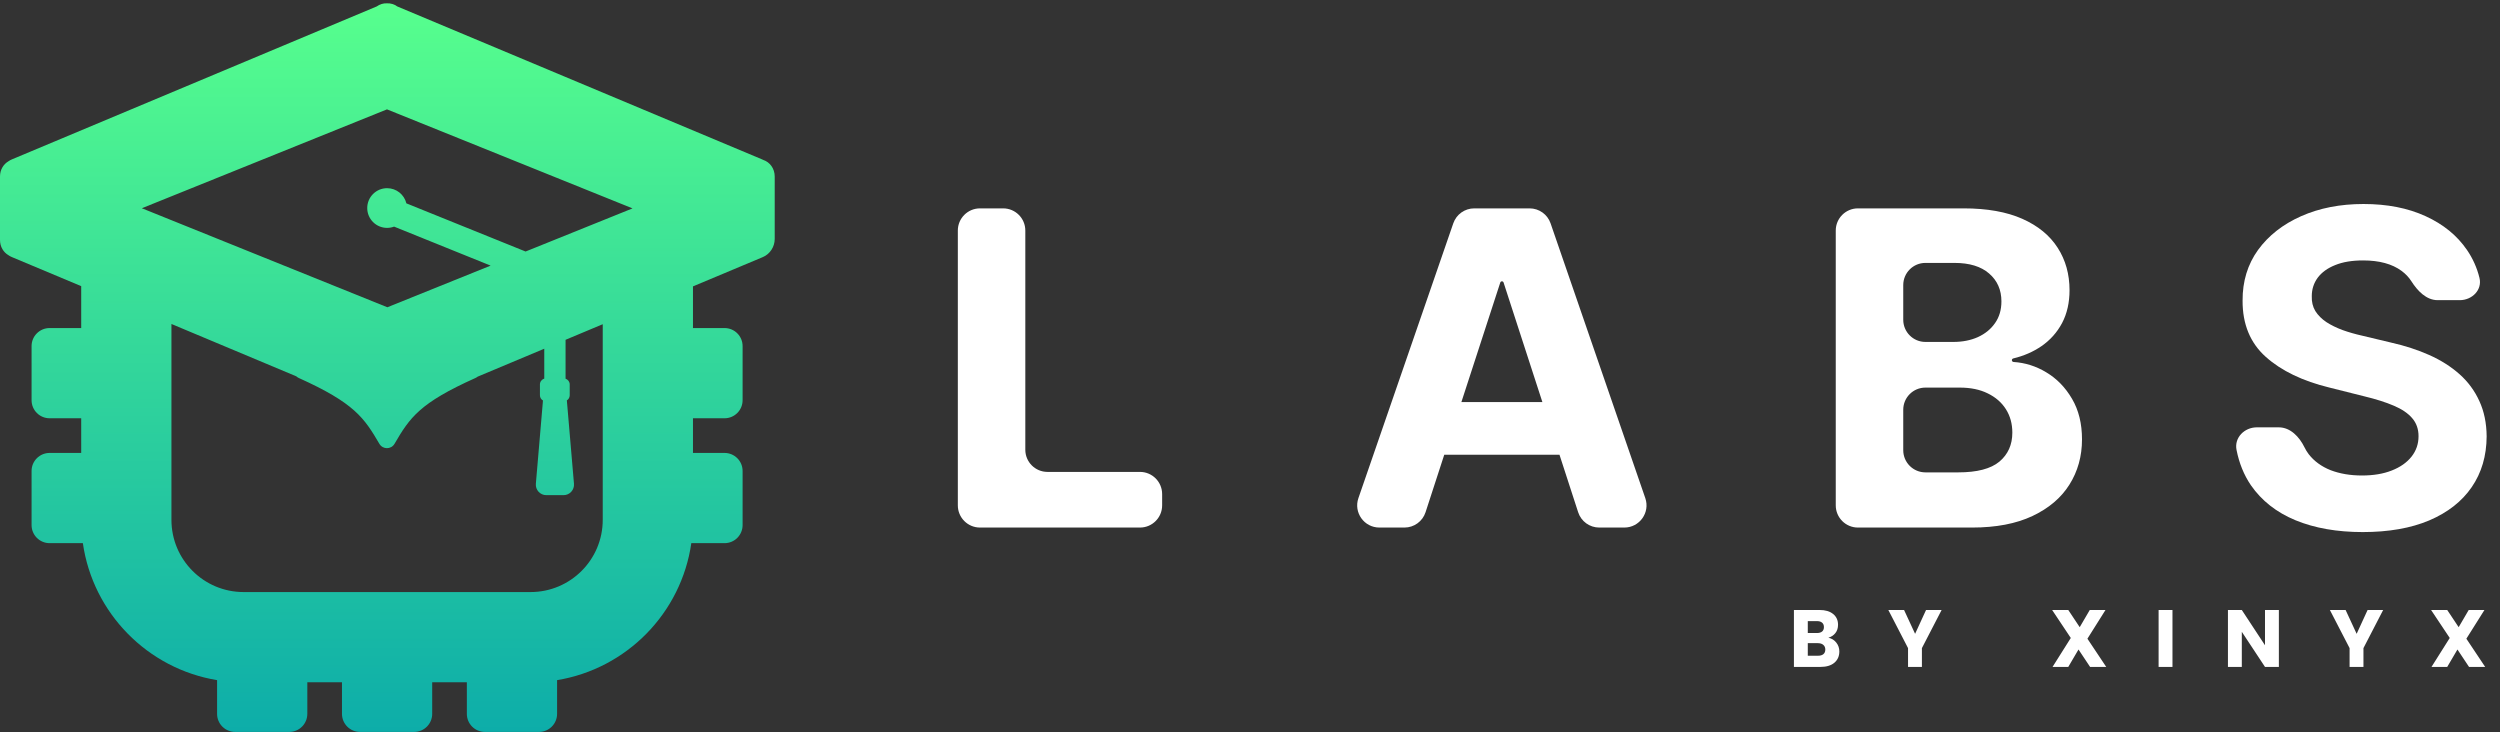
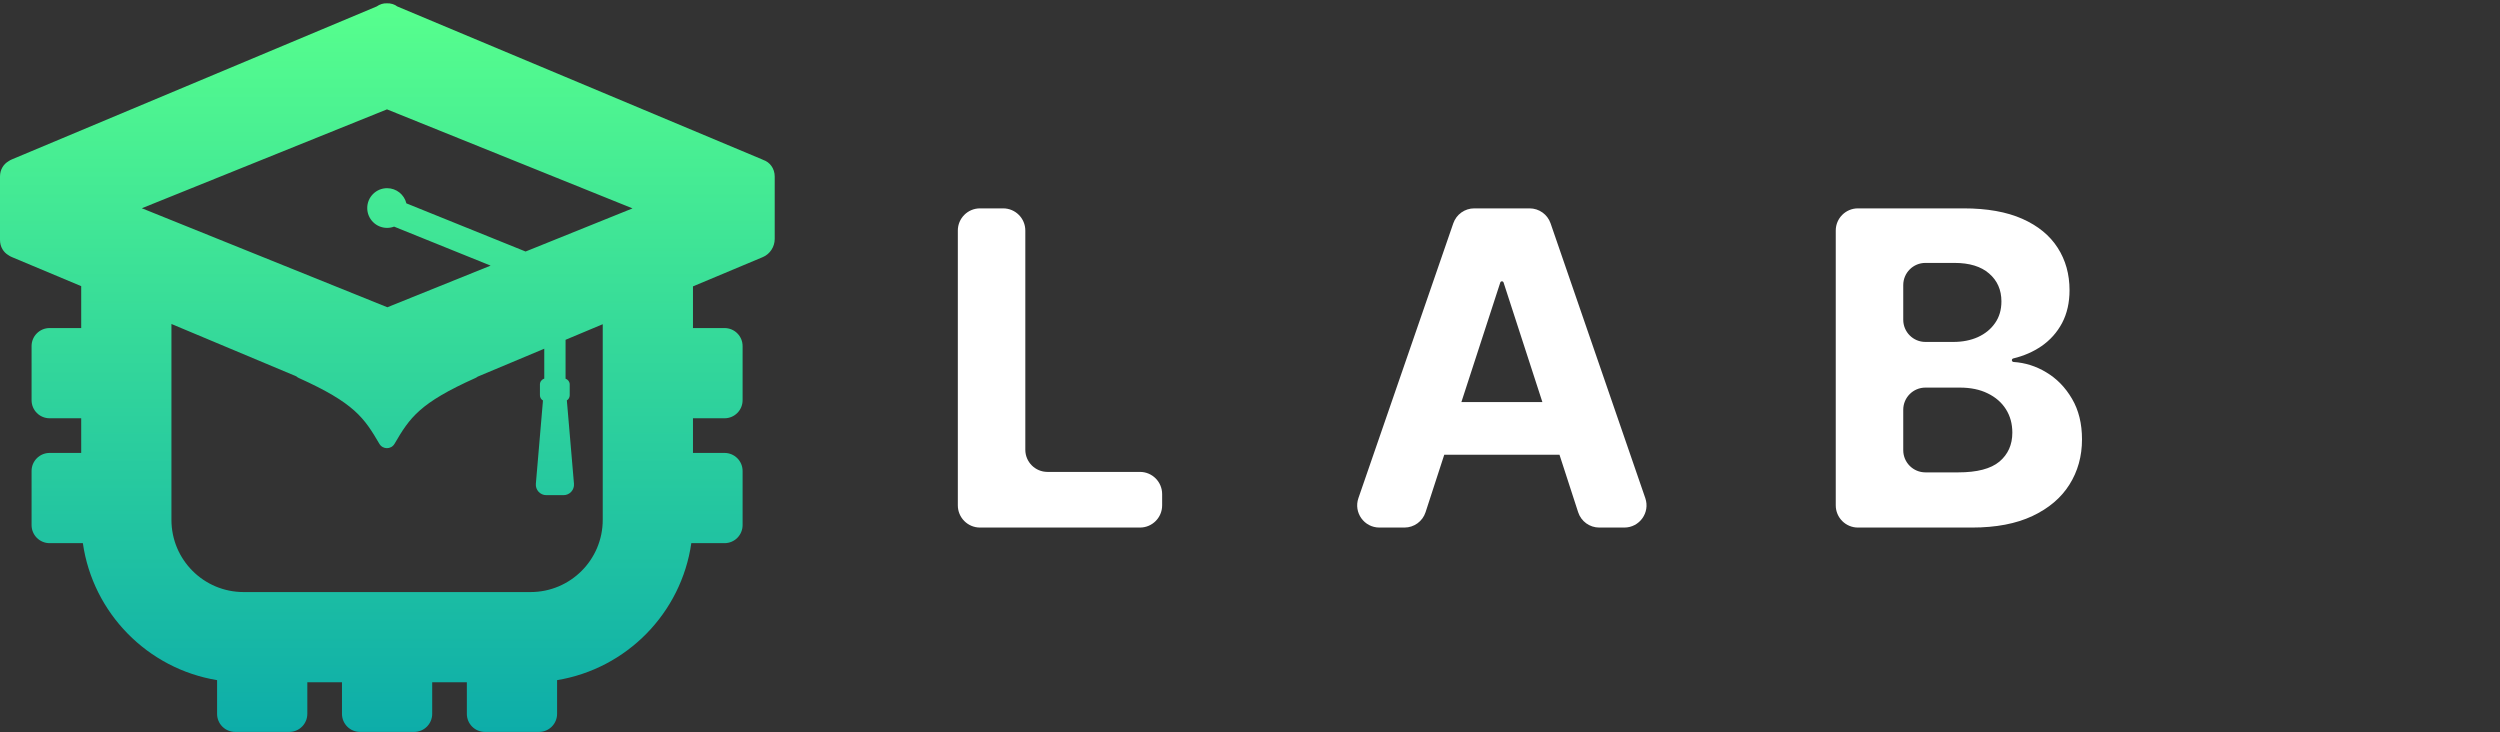
<svg xmlns="http://www.w3.org/2000/svg" width="181" height="53" viewBox="0 0 181 53" fill="none">
  <rect x="0" y="0" width="181" height="53" fill="#333333" stroke="none" />
  <path fill-rule="evenodd" clip-rule="evenodd" d="M27.275 0.466L0.86 11.54C0.771 11.577 0.687 11.624 0.61 11.678C0.25 11.888 1.02434e-05 12.288 1.0148e-05 12.781L1.01353e-05 12.847C3.38005e-06 12.849 -1.72794e-10 12.851 0 12.852L4.38294e-07 17.372C4.86089e-07 17.865 0.25 18.265 0.61 18.475C0.687 18.529 0.771 18.576 0.86 18.613L5.879 20.717V23.751H3.593C2.871 23.751 2.286 24.336 2.286 25.057L2.286 28.977C2.286 29.698 2.871 30.283 3.593 30.283H5.879V32.792H3.593C2.871 32.792 2.286 33.377 2.286 34.098L2.286 38.018C2.286 38.74 2.871 39.325 3.593 39.325H5.999C6.726 44.391 10.684 48.415 15.717 49.242V51.684C15.717 52.406 16.302 52.991 17.024 52.991H20.943C21.665 52.991 22.25 52.406 22.25 51.684V49.398H24.759V51.684C24.759 52.406 25.343 52.991 26.065 52.991H29.985C30.706 52.991 31.291 52.406 31.291 51.684V49.398H33.8V51.684C33.8 52.406 34.385 52.991 35.106 52.991H39.026C39.748 52.991 40.333 52.406 40.333 51.684V49.242C45.366 48.415 49.324 44.391 50.051 39.325H52.457C53.179 39.325 53.764 38.74 53.764 38.018V34.098C53.764 33.377 53.179 32.792 52.457 32.792H50.171V30.283H52.457C53.179 30.283 53.764 29.698 53.764 28.977V25.057C53.764 24.336 53.179 23.751 52.457 23.751H50.171V20.734L55.23 18.613C55.744 18.397 56.089 17.87 56.089 17.301V12.781C56.089 12.194 55.735 11.738 55.261 11.579C55.234 11.565 55.206 11.552 55.177 11.54L28.762 0.466C28.55 0.31 28.289 0.229 28.018 0.24C27.748 0.229 27.487 0.31 27.275 0.466ZM45.795 15.087L28.018 7.918L10.268 15.077L28.045 22.246L35.521 19.231L28.532 16.407C28.375 16.467 28.203 16.499 28.025 16.499C27.231 16.499 26.588 15.856 26.588 15.062C26.588 14.268 27.231 13.625 28.025 13.625C28.702 13.625 29.27 14.093 29.422 14.723L38.052 18.21L45.795 15.087ZM21.45 27.245L12.412 23.456V37.64C12.412 40.526 14.752 42.865 17.638 42.865H38.412C41.298 42.865 43.638 40.526 43.638 37.639V23.473L40.947 24.601V27.418C41.121 27.476 41.247 27.64 41.247 27.834V28.617C41.247 28.775 41.164 28.912 41.04 28.99L41.556 35.027C41.593 35.469 41.245 35.849 40.801 35.849H39.551C39.107 35.849 38.758 35.469 38.796 35.027L39.311 28.997C39.18 28.922 39.091 28.78 39.091 28.617V27.834C39.091 27.635 39.224 27.467 39.405 27.414V25.247L34.581 27.27C34.535 27.307 34.483 27.34 34.424 27.366C30.387 29.174 29.67 30.232 28.567 32.127C28.32 32.553 27.714 32.555 27.465 32.13C26.369 30.256 25.663 29.182 21.638 27.369C21.565 27.336 21.502 27.294 21.45 27.245Z" fill="url(#paint0_linear_1_679)" />
  <path d="M70.952 38.195C70.066 38.195 69.347 37.476 69.347 36.589V16.691C69.347 15.805 70.066 15.086 70.952 15.086H72.627C73.514 15.086 74.233 15.805 74.233 16.691V32.561C74.233 33.448 74.951 34.166 75.838 34.166H82.534C83.421 34.166 84.139 34.885 84.139 35.772V36.589C84.139 37.476 83.421 38.195 82.534 38.195H70.952Z" fill="white" />
  <path d="M103.21 37.086C102.995 37.747 102.379 38.195 101.683 38.195H99.867C98.764 38.195 97.989 37.108 98.349 36.065L105.218 16.168C105.441 15.52 106.051 15.086 106.736 15.086H110.743C111.428 15.086 112.037 15.521 112.261 16.168L119.12 36.066C119.479 37.108 118.705 38.195 117.602 38.195H115.785C115.089 38.195 114.473 37.747 114.258 37.085L108.858 20.453C108.841 20.401 108.793 20.367 108.739 20.367C108.686 20.367 108.638 20.401 108.621 20.452L103.21 37.086ZM102.522 30.717C102.522 29.83 103.241 29.111 104.128 29.111H113.284C114.17 29.111 114.889 29.83 114.889 30.717V31.32C114.889 32.206 114.17 32.925 113.284 32.925H104.128C103.241 32.925 102.522 32.206 102.522 31.32V30.717Z" fill="white" />
  <path d="M134.514 38.195C133.628 38.195 132.909 37.476 132.909 36.589V16.691C132.909 15.805 133.628 15.086 134.514 15.086H142.161C143.861 15.086 145.279 15.338 146.415 15.842C147.551 16.346 148.405 17.046 148.977 17.941C149.548 18.828 149.834 19.851 149.834 21.01C149.834 21.912 149.654 22.706 149.293 23.391C148.931 24.068 148.435 24.624 147.803 25.061C147.205 25.471 146.524 25.768 145.759 25.951C145.701 25.965 145.659 26.017 145.659 26.077C145.659 26.146 145.713 26.202 145.782 26.207C146.616 26.261 147.399 26.507 148.13 26.945C148.905 27.404 149.533 28.047 150.015 28.874C150.496 29.694 150.737 30.672 150.737 31.808C150.737 33.034 150.432 34.129 149.823 35.092C149.221 36.047 148.33 36.803 147.149 37.36C145.968 37.916 144.512 38.195 142.782 38.195H134.514ZM137.795 32.595C137.795 33.481 138.513 34.2 139.4 34.2H141.778C143.139 34.2 144.132 33.941 144.757 33.422C145.381 32.895 145.693 32.196 145.693 31.323C145.693 30.683 145.539 30.119 145.23 29.63C144.922 29.141 144.482 28.758 143.91 28.48C143.346 28.201 142.673 28.062 141.891 28.062H139.4C138.513 28.062 137.795 28.781 137.795 29.667V32.595ZM137.795 23.15C137.795 24.037 138.513 24.756 139.4 24.756H141.417C142.086 24.756 142.68 24.639 143.199 24.406C143.726 24.165 144.14 23.827 144.441 23.391C144.749 22.954 144.903 22.431 144.903 21.822C144.903 20.987 144.606 20.314 144.012 19.802C143.425 19.291 142.59 19.035 141.507 19.035H139.4C138.513 19.035 137.795 19.754 137.795 20.641V23.15Z" fill="white" />
-   <path d="M176.489 21.732C175.663 21.732 175.028 21.059 174.584 20.363C174.401 20.076 174.163 19.825 173.872 19.611C173.188 19.107 172.259 18.855 171.085 18.855C170.288 18.855 169.615 18.967 169.065 19.193C168.516 19.411 168.095 19.716 167.802 20.107C167.516 20.498 167.373 20.942 167.373 21.439C167.358 21.852 167.444 22.213 167.632 22.522C167.828 22.83 168.095 23.097 168.434 23.323C168.772 23.541 169.163 23.733 169.607 23.898C170.051 24.056 170.525 24.192 171.029 24.305L173.105 24.801C174.113 25.027 175.038 25.328 175.881 25.704C176.723 26.08 177.453 26.543 178.07 27.092C178.687 27.641 179.164 28.288 179.503 29.032C179.849 29.777 180.026 30.631 180.033 31.594C180.026 33.008 179.665 34.234 178.95 35.272C178.243 36.303 177.22 37.104 175.881 37.676C174.549 38.24 172.943 38.522 171.063 38.522C169.197 38.522 167.572 38.236 166.188 37.664C164.812 37.093 163.736 36.246 162.961 35.126C162.46 34.388 162.114 33.536 161.924 32.571C161.75 31.687 162.495 30.939 163.396 30.939H164.981C165.826 30.939 166.473 31.627 166.844 32.385C166.93 32.561 167.031 32.726 167.147 32.88C167.546 33.392 168.076 33.779 168.738 34.042C169.408 34.298 170.164 34.426 171.006 34.426C171.834 34.426 172.552 34.306 173.161 34.065C173.778 33.824 174.256 33.489 174.594 33.061C174.933 32.632 175.102 32.139 175.102 31.582C175.102 31.063 174.948 30.627 174.64 30.273C174.339 29.92 173.895 29.619 173.308 29.371C172.729 29.123 172.018 28.897 171.176 28.694L168.659 28.062C166.711 27.588 165.173 26.847 164.044 25.839C162.916 24.831 162.356 23.473 162.363 21.766C162.356 20.367 162.728 19.144 163.48 18.099C164.24 17.053 165.282 16.237 166.606 15.65C167.93 15.063 169.434 14.77 171.119 14.77C172.834 14.77 174.331 15.063 175.61 15.65C176.896 16.237 177.897 17.053 178.611 18.099C179.032 18.714 179.333 19.386 179.513 20.116C179.729 20.987 178.982 21.732 178.085 21.732H176.489Z" fill="white" />
-   <path d="M132.375 46.171C132.614 46.222 132.806 46.341 132.951 46.529C133.095 46.713 133.168 46.925 133.168 47.163C133.168 47.508 133.046 47.782 132.804 47.986C132.565 48.185 132.23 48.285 131.8 48.285H129.88V44.163H131.735C132.154 44.163 132.481 44.259 132.716 44.451C132.954 44.643 133.074 44.903 133.074 45.232C133.074 45.474 133.009 45.676 132.88 45.837C132.755 45.997 132.586 46.108 132.375 46.171ZM130.884 45.831H131.541C131.706 45.831 131.831 45.795 131.917 45.725C132.007 45.651 132.052 45.543 132.052 45.402C132.052 45.261 132.007 45.153 131.917 45.079C131.831 45.005 131.706 44.968 131.541 44.968H130.884V45.831ZM131.624 47.475C131.792 47.475 131.921 47.437 132.011 47.363C132.105 47.285 132.152 47.173 132.152 47.028C132.152 46.884 132.103 46.77 132.005 46.688C131.911 46.606 131.78 46.565 131.612 46.565H130.884V47.475H131.624ZM140.573 44.163L139.146 46.923V48.285H138.142V46.923L136.715 44.163H137.854L138.653 45.889L139.446 44.163H140.573ZM151.323 48.285L150.483 47.023L149.743 48.285H148.604L149.925 46.189L148.575 44.163H149.743L150.571 45.408L151.299 44.163H152.438L151.129 46.242L152.491 48.285H151.323ZM157.287 44.163V48.285H156.283V44.163H157.287ZM164.99 48.285H163.986L162.307 45.742V48.285H161.303V44.163H162.307L163.986 46.717V44.163H164.99V48.285ZM172.541 44.163L171.114 46.923V48.285H170.11V46.923L168.683 44.163H169.822L170.621 45.889L171.414 44.163H172.541ZM178.758 48.285L177.919 47.023L177.179 48.285H176.04L177.361 46.189L176.01 44.163H177.179L178.007 45.408L178.735 44.163H179.874L178.565 46.242L179.927 48.285H178.758Z" fill="white" />
  <defs>
    <linearGradient id="paint0_linear_1_679" x1="28.045" y1="0.239" x2="28.045" y2="52.991" gradientUnits="userSpaceOnUse">
      <stop stop-color="#57FF8D" />
      <stop offset="1" stop-color="#0DADA9" />
    </linearGradient>
  </defs>
</svg>